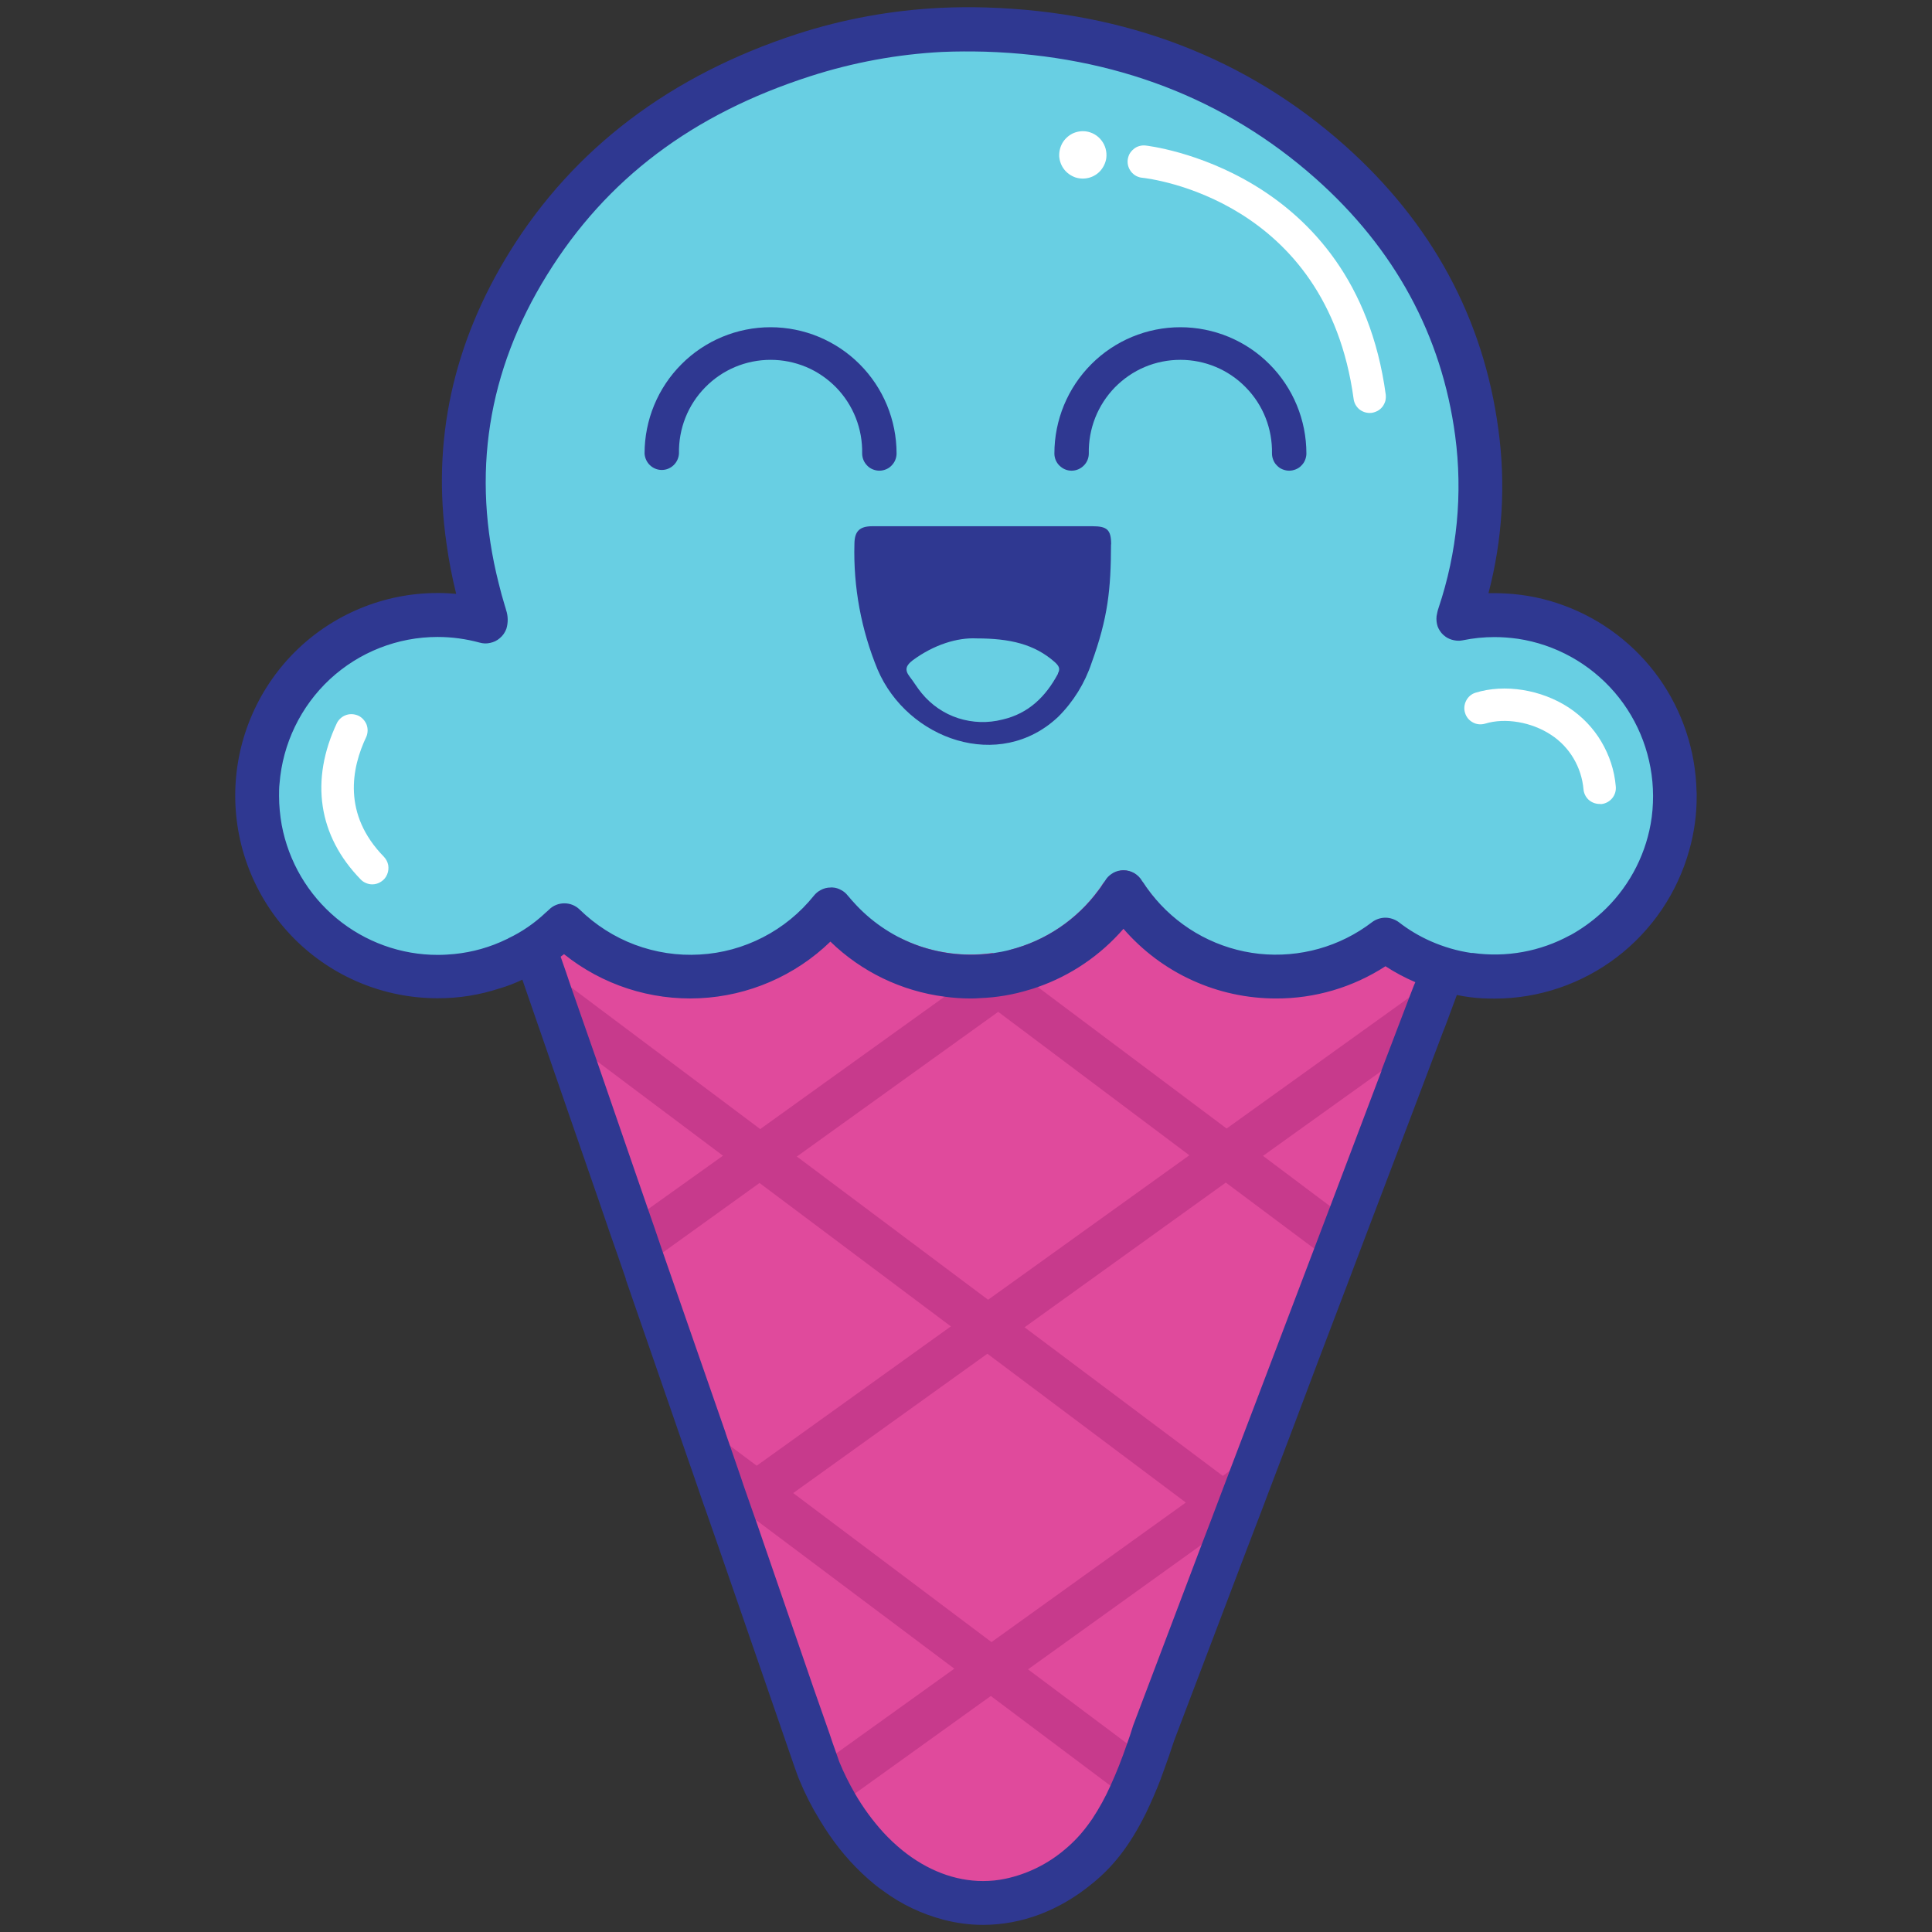
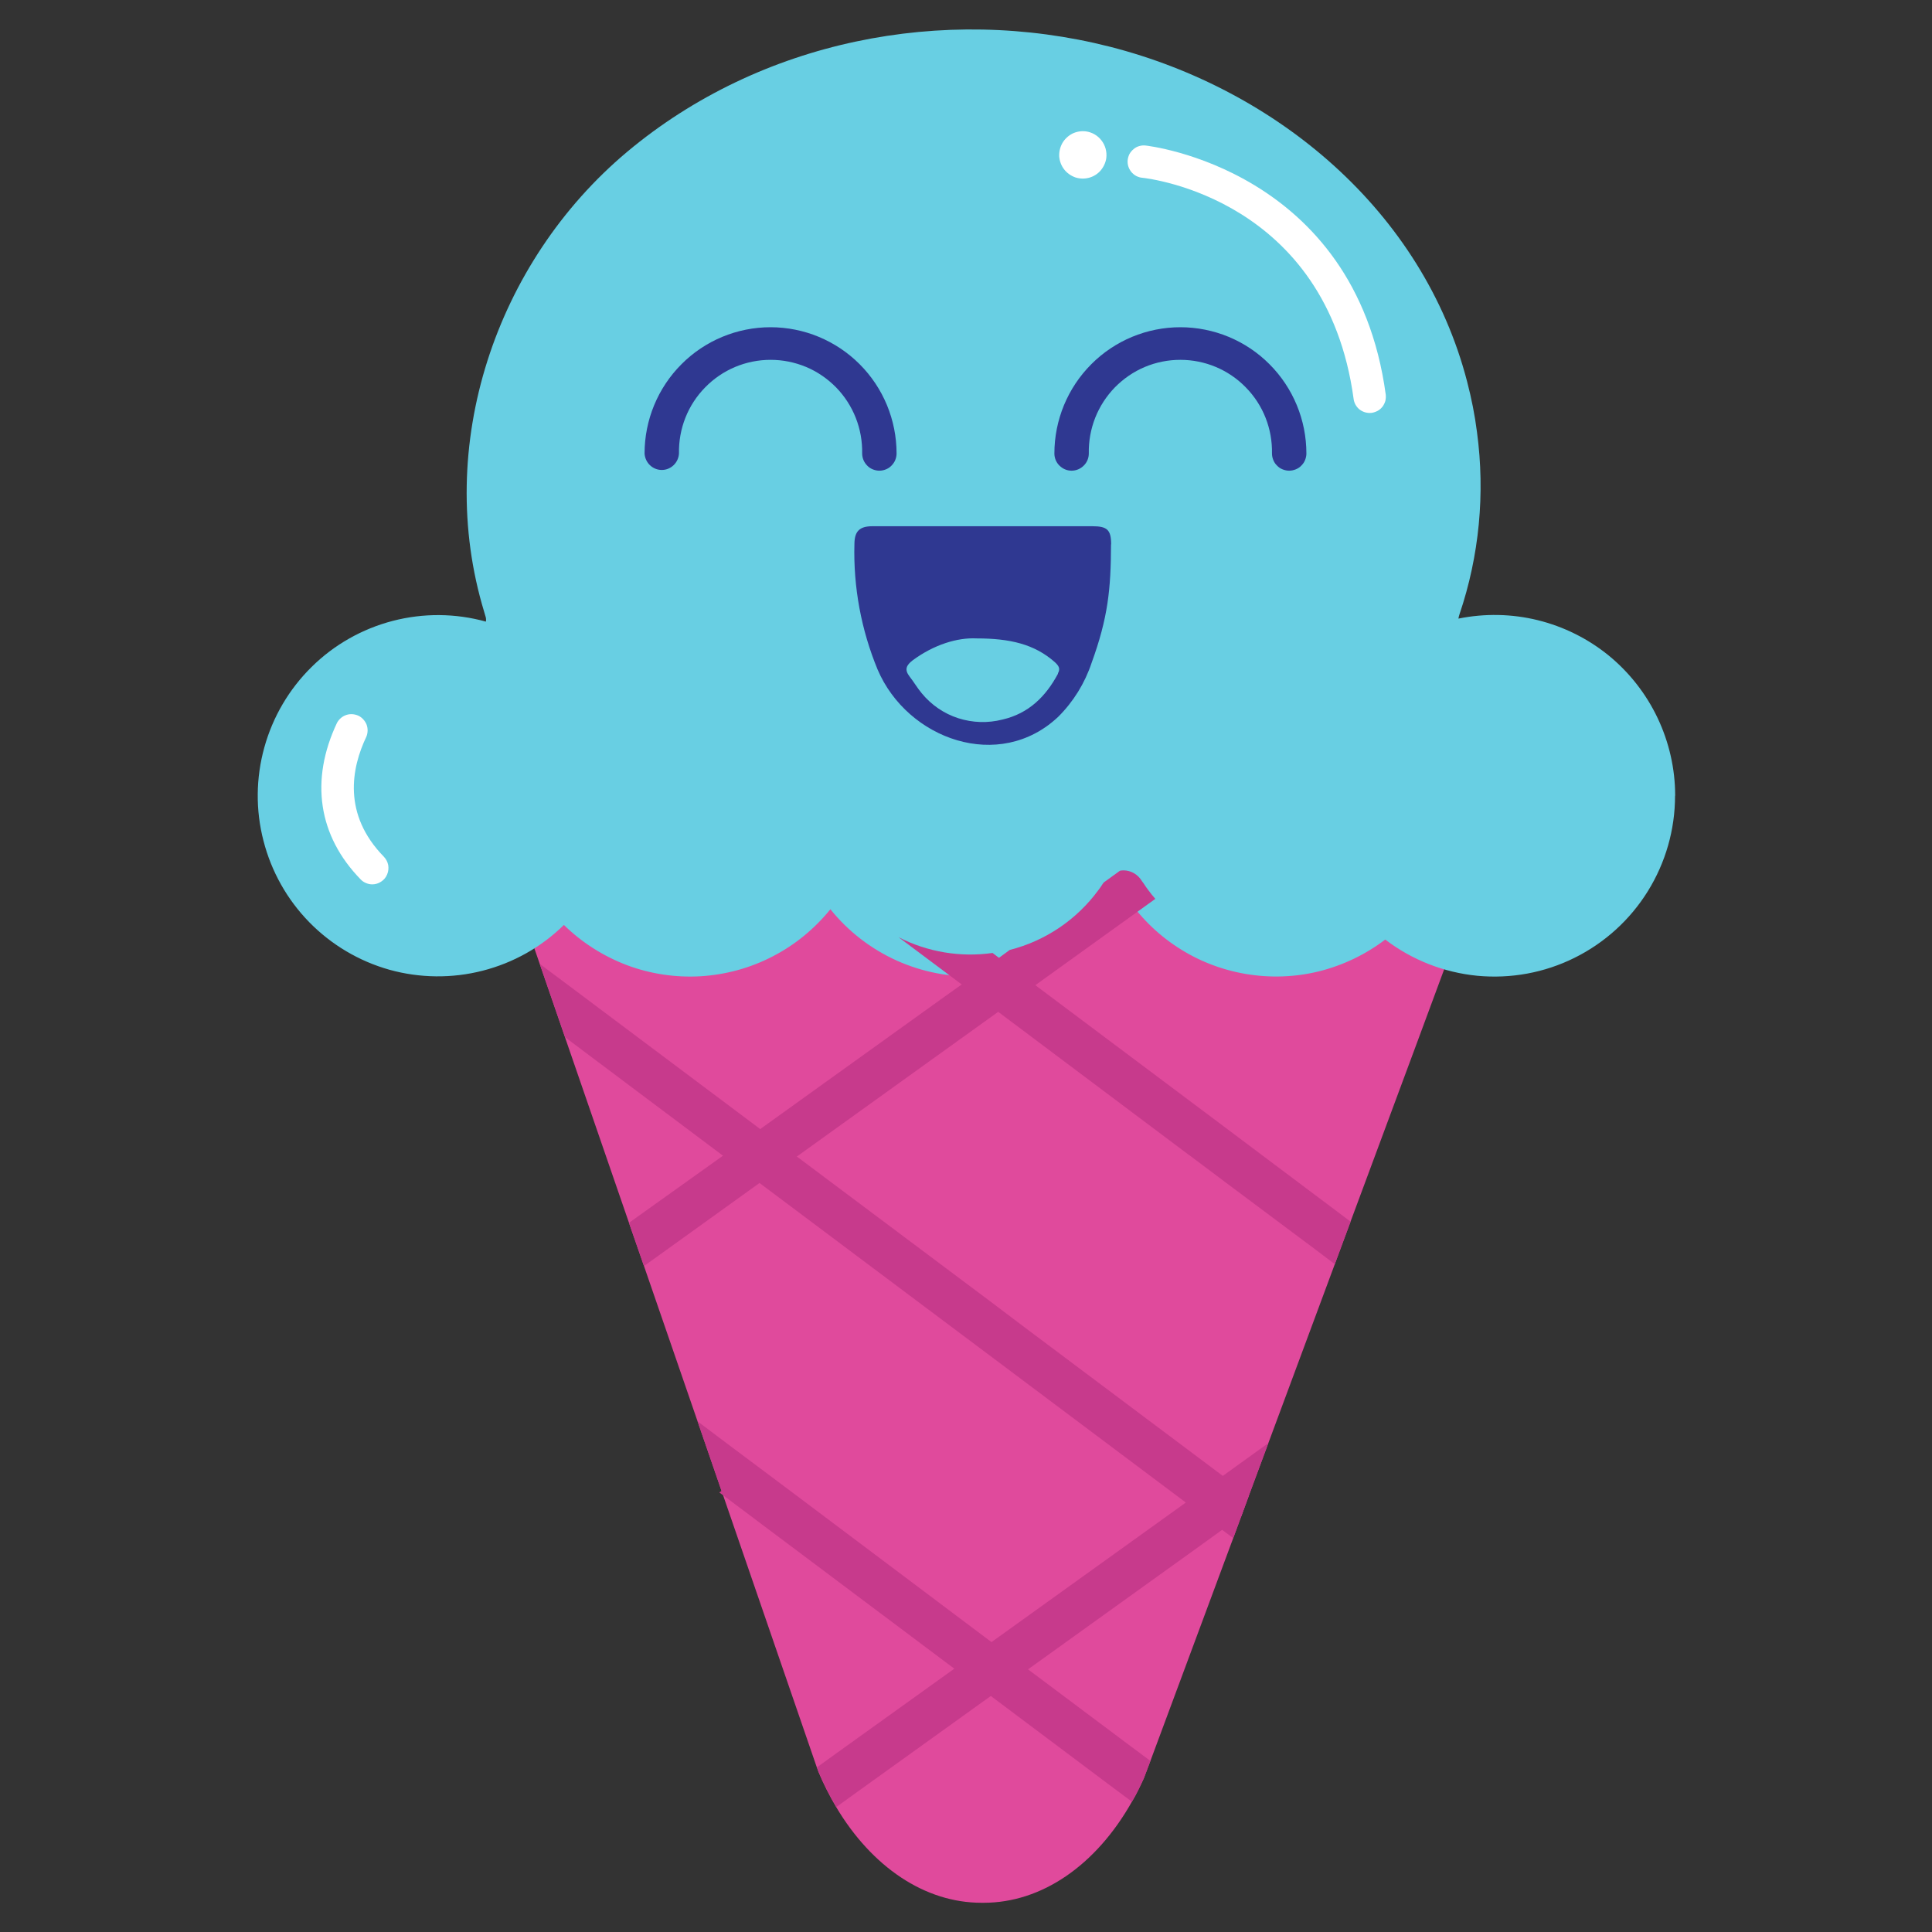
<svg xmlns="http://www.w3.org/2000/svg" width="16" height="16" viewBox="0 0 16 16" fill="none">
  <rect x="0" y="0" width="16" height="16" fill="#333333" stroke="none" />
  <path d="M12.272 7.189L11.948 8.06L11.724 8.665L11.185 10.116L11.054 10.47L10.504 11.951L10.343 12.384L10.28 12.556L10.213 12.738L9.527 14.584L9.473 14.727C9.442 14.794 9.411 14.86 9.374 14.921C9.077 15.448 8.627 15.758 8.146 15.758H8.128C7.66 15.758 7.221 15.463 6.924 14.964C6.869 14.871 6.82 14.774 6.778 14.674L6.764 14.635L6.099 12.704L5.988 12.382L5.976 12.347L5.777 11.771L5.333 10.484L5.209 10.127L4.679 8.59L4.47 7.983L4.196 7.19L12.272 7.189Z" fill="#E04A9C" />
  <path d="M13.872 6.591C13.872 6.87 13.794 7.143 13.647 7.38C13.5 7.617 13.29 7.808 13.04 7.932C12.791 8.056 12.512 8.107 12.235 8.081C11.958 8.054 11.693 7.95 11.472 7.781C11.309 7.905 11.123 7.994 10.924 8.044C10.726 8.093 10.519 8.1 10.318 8.066C10.116 8.032 9.923 7.957 9.752 7.845C9.58 7.733 9.434 7.587 9.321 7.416L9.303 7.388L9.282 7.419C9.152 7.615 8.978 7.777 8.774 7.892C8.57 8.008 8.342 8.074 8.107 8.085C7.873 8.096 7.64 8.051 7.426 7.955C7.212 7.858 7.024 7.713 6.877 7.53C6.746 7.692 6.583 7.826 6.398 7.921C6.213 8.017 6.01 8.072 5.802 8.085C5.595 8.097 5.387 8.066 5.192 7.993C4.997 7.919 4.819 7.806 4.67 7.66C4.483 7.844 4.251 7.974 3.997 8.039C3.744 8.104 3.477 8.101 3.225 8.031C2.973 7.96 2.744 7.824 2.561 7.637C2.378 7.45 2.247 7.217 2.182 6.963C2.116 6.709 2.119 6.442 2.189 6.19C2.259 5.937 2.394 5.707 2.581 5.523C2.767 5.339 2.999 5.208 3.252 5.142C3.506 5.076 3.772 5.078 4.024 5.148C4.027 5.131 4.025 5.115 4.019 5.099L4.01 5.068C3.592 3.692 4.103 2.173 5.193 1.258C6.295 0.335 7.808 0.035 9.192 0.387C10.575 0.74 11.784 1.749 12.15 3.16C12.186 3.298 12.214 3.438 12.232 3.58C12.3 4.087 12.251 4.603 12.087 5.087C12.083 5.099 12.08 5.111 12.078 5.123C12.295 5.079 12.52 5.083 12.735 5.136C12.95 5.189 13.151 5.289 13.323 5.429C13.495 5.57 13.633 5.747 13.728 5.947C13.823 6.148 13.873 6.367 13.873 6.589" fill="#68CFE3" />
  <path d="M9.527 14.583L9.473 14.726C9.442 14.794 9.411 14.859 9.374 14.921L9.197 14.789L8.205 14.045L7.903 13.819L6.26 12.587L6.254 12.582L5.987 12.382L5.957 12.36L5.975 12.347L5.777 11.771L6.044 11.972L6.266 12.138L6.569 12.365L8.211 13.599L8.514 13.825L9.335 14.44L9.527 14.583Z" fill="#C73A8C" />
-   <path d="M11.948 8.06L11.724 8.665V8.666L11.44 8.868V8.87L10.459 9.573L10.151 9.794L8.485 10.992H8.484L8.177 11.211L6.569 12.365L6.261 12.587L6.258 12.589L6.098 12.704L5.988 12.382L5.958 12.36L5.976 12.347L6.135 12.233L6.266 12.139L7.874 10.985L8.183 10.764L9.849 9.568H9.85L10.157 9.347L11.674 8.258L11.801 8.166L11.948 8.06Z" fill="#C73A8C" />
  <path d="M10.343 12.384L10.28 12.556L10.213 12.738L10.122 12.67L10.027 12.598L9.82 12.443L8.177 11.211L7.874 10.984L6.29 9.797L5.986 9.57L4.941 8.786L4.68 8.59V8.59L4.47 7.983L4.512 8.014L4.729 8.176L6.294 9.349L6.598 9.577L8.183 10.764L8.485 10.992L10.126 12.222L10.16 12.247L10.343 12.384Z" fill="#C73A8C" />
  <path d="M11.185 10.117L11.016 9.99L10.459 9.572L10.157 9.345L8.593 8.173L8.574 8.158L8.27 7.93L8.22 7.892C7.953 7.93 7.681 7.884 7.442 7.762L7.962 8.151L8.114 8.265L8.266 8.379L9.849 9.567H9.85L10.151 9.793L10.883 10.34L11.054 10.469L11.185 10.117Z" fill="#C73A8C" />
  <path d="M9.568 7.444L8.574 8.159L8.518 8.198L8.266 8.38L6.599 9.578L6.29 9.797L5.489 10.373L5.333 10.485L5.209 10.127L5.364 10.016L5.986 9.572L6.295 9.351L7.821 8.255L7.963 8.154L8.272 7.933L8.362 7.867C8.657 7.792 8.916 7.617 9.096 7.372C9.109 7.355 9.121 7.338 9.132 7.32L9.141 7.308L9.275 7.211C9.285 7.209 9.295 7.208 9.305 7.208C9.336 7.208 9.366 7.217 9.392 7.232C9.419 7.248 9.441 7.27 9.457 7.297L9.471 7.316C9.484 7.336 9.496 7.354 9.51 7.372C9.528 7.397 9.548 7.421 9.568 7.444Z" fill="#C73A8C" />
  <path d="M10.504 11.951L10.343 12.385L10.28 12.557L10.122 12.669L9.953 12.791L8.515 13.824L8.206 14.045L7.081 14.853L6.926 14.965C6.871 14.871 6.822 14.775 6.78 14.675L6.766 14.636L6.928 14.519L7.905 13.818L8.214 13.597L9.821 12.443L10.128 12.222L10.186 12.18L10.504 11.951Z" fill="#C73A8C" />
  <path d="M11.343 3.42C11.31 3.42 11.279 3.408 11.254 3.387C11.23 3.365 11.214 3.336 11.21 3.303C10.985 1.649 9.521 1.479 9.459 1.472C9.442 1.471 9.425 1.465 9.409 1.457C9.394 1.449 9.38 1.437 9.369 1.424C9.358 1.41 9.349 1.394 9.344 1.377C9.339 1.361 9.337 1.343 9.339 1.325C9.341 1.308 9.346 1.291 9.354 1.275C9.363 1.26 9.374 1.246 9.388 1.235C9.401 1.223 9.417 1.215 9.434 1.21C9.451 1.205 9.468 1.203 9.486 1.205C9.503 1.207 11.222 1.398 11.476 3.267C11.478 3.285 11.477 3.302 11.473 3.32C11.468 3.337 11.46 3.353 11.45 3.367C11.439 3.381 11.426 3.393 11.41 3.402C11.395 3.41 11.378 3.416 11.361 3.419L11.343 3.42Z" fill="white" />
  <path d="M9.162 1.308C9.157 1.346 9.14 1.382 9.115 1.412C9.09 1.441 9.056 1.462 9.019 1.472C8.981 1.482 8.942 1.481 8.905 1.469C8.869 1.456 8.836 1.433 8.813 1.403C8.789 1.372 8.775 1.335 8.772 1.296C8.77 1.258 8.779 1.219 8.798 1.185C8.817 1.152 8.846 1.125 8.88 1.107C8.915 1.09 8.954 1.083 8.993 1.088C9.044 1.095 9.091 1.122 9.122 1.163C9.154 1.204 9.168 1.256 9.162 1.308Z" fill="white" />
  <path d="M3.083 7.324C3.065 7.324 3.047 7.32 3.031 7.313C3.014 7.306 2.999 7.296 2.987 7.283C2.635 6.922 2.566 6.462 2.791 5.986C2.808 5.955 2.835 5.932 2.868 5.921C2.901 5.91 2.936 5.913 2.968 5.927C2.999 5.942 3.023 5.969 3.036 6.001C3.048 6.034 3.047 6.069 3.034 6.101C2.91 6.361 2.836 6.744 3.179 7.095C3.197 7.114 3.21 7.138 3.215 7.164C3.219 7.19 3.217 7.217 3.206 7.242C3.196 7.266 3.179 7.287 3.157 7.301C3.135 7.316 3.109 7.324 3.083 7.324Z" fill="white" />
-   <path d="M13.247 6.658C13.214 6.658 13.182 6.646 13.157 6.624C13.133 6.602 13.117 6.571 13.114 6.538C13.106 6.447 13.078 6.359 13.031 6.28C12.985 6.202 12.921 6.135 12.844 6.085C12.683 5.979 12.464 5.942 12.299 5.993C12.265 6.003 12.229 6 12.198 5.983C12.166 5.966 12.143 5.938 12.133 5.904C12.122 5.87 12.126 5.834 12.142 5.803C12.158 5.771 12.186 5.747 12.219 5.737C12.46 5.662 12.763 5.71 12.992 5.86C13.102 5.933 13.194 6.028 13.261 6.141C13.328 6.254 13.37 6.38 13.381 6.511C13.385 6.546 13.375 6.582 13.352 6.61C13.33 6.637 13.298 6.655 13.262 6.659L13.247 6.658Z" fill="white" />
  <path d="M9.202 4.508C9.202 4.386 9.168 4.358 9.045 4.358C8.746 4.358 8.446 4.358 8.146 4.358C7.839 4.358 7.532 4.358 7.225 4.358C7.118 4.358 7.077 4.4 7.076 4.504C7.066 4.861 7.132 5.216 7.268 5.545C7.515 6.124 8.277 6.397 8.765 5.935C8.89 5.81 8.984 5.658 9.04 5.49C9.176 5.116 9.2 4.879 9.201 4.508M8.762 5.579C8.661 5.768 8.519 5.909 8.302 5.959C8.181 5.99 8.055 5.986 7.936 5.948C7.818 5.91 7.713 5.838 7.634 5.742C7.597 5.698 7.569 5.649 7.533 5.603C7.489 5.546 7.504 5.51 7.559 5.468C7.734 5.339 7.928 5.279 8.087 5.287C8.363 5.287 8.567 5.334 8.736 5.484C8.767 5.513 8.784 5.536 8.761 5.577" fill="#2F3891" />
  <path d="M10.676 3.898C10.658 3.898 10.639 3.894 10.622 3.887C10.604 3.88 10.589 3.87 10.576 3.856C10.562 3.843 10.552 3.827 10.545 3.81C10.538 3.793 10.534 3.774 10.534 3.756C10.536 3.654 10.518 3.554 10.481 3.46C10.444 3.366 10.388 3.28 10.317 3.208C10.247 3.136 10.162 3.078 10.069 3.039C9.976 3 9.876 2.98 9.775 2.98C9.674 2.98 9.574 3 9.481 3.039C9.388 3.078 9.304 3.136 9.233 3.208C9.163 3.28 9.107 3.366 9.07 3.46C9.033 3.554 9.015 3.654 9.017 3.756C9.017 3.793 9.002 3.83 8.975 3.856C8.948 3.883 8.912 3.898 8.874 3.898C8.837 3.898 8.801 3.883 8.774 3.856C8.747 3.83 8.732 3.793 8.732 3.756C8.732 3.478 8.842 3.212 9.038 3.016C9.233 2.82 9.499 2.71 9.775 2.71C10.052 2.71 10.318 2.82 10.513 3.016C10.709 3.212 10.819 3.478 10.819 3.756C10.819 3.774 10.815 3.793 10.808 3.81C10.801 3.828 10.79 3.843 10.777 3.856C10.764 3.87 10.748 3.88 10.731 3.887C10.713 3.894 10.695 3.898 10.676 3.898Z" fill="#2F3891" />
  <path d="M7.282 3.898C7.264 3.898 7.245 3.894 7.228 3.887C7.211 3.88 7.195 3.87 7.182 3.856C7.169 3.843 7.158 3.827 7.151 3.81C7.144 3.793 7.14 3.774 7.14 3.756C7.142 3.654 7.124 3.554 7.087 3.46C7.05 3.366 6.994 3.28 6.924 3.208C6.853 3.136 6.769 3.078 6.676 3.039C6.582 3 6.483 2.98 6.382 2.98C6.281 2.98 6.181 3 6.088 3.039C5.995 3.078 5.91 3.136 5.84 3.208C5.769 3.28 5.713 3.366 5.676 3.46C5.639 3.554 5.621 3.654 5.623 3.756C5.621 3.792 5.605 3.827 5.579 3.852C5.552 3.878 5.517 3.892 5.481 3.892C5.444 3.892 5.409 3.878 5.382 3.852C5.356 3.827 5.34 3.792 5.338 3.756C5.338 3.478 5.448 3.212 5.644 3.016C5.839 2.82 6.105 2.71 6.381 2.71C6.658 2.71 6.923 2.82 7.119 3.016C7.315 3.212 7.425 3.478 7.425 3.756C7.425 3.774 7.421 3.793 7.414 3.81C7.407 3.827 7.396 3.843 7.383 3.856C7.37 3.87 7.354 3.88 7.337 3.887C7.32 3.894 7.301 3.898 7.282 3.898Z" fill="#2F3891" />
-   <path d="M14.05 6.552C14.042 6.215 13.933 5.888 13.738 5.614C13.542 5.34 13.268 5.131 12.953 5.015C12.798 4.957 12.636 4.924 12.471 4.915C12.44 4.914 12.409 4.912 12.379 4.912C12.36 4.912 12.344 4.912 12.327 4.912C12.443 4.47 12.471 4.01 12.409 3.557C12.286 2.636 11.857 1.845 11.134 1.202C10.323 0.482 9.326 0.098 8.171 0.062C8.045 0.058 7.915 0.059 7.788 0.065C7.384 0.085 6.985 0.157 6.6 0.282C5.554 0.623 4.755 1.226 4.223 2.082C3.751 2.842 3.574 3.654 3.698 4.503C3.717 4.643 3.744 4.781 3.778 4.918C3.732 4.914 3.685 4.911 3.638 4.911H3.623C3.179 4.911 2.753 5.088 2.439 5.402C2.125 5.717 1.948 6.144 1.948 6.589C1.948 7.034 2.125 7.461 2.439 7.776C2.753 8.09 3.179 8.267 3.623 8.267C3.798 8.268 3.972 8.24 4.139 8.185H4.14C4.204 8.166 4.266 8.142 4.326 8.113L4.376 8.258L4.424 8.397L4.691 9.169L4.959 9.943L5.058 10.232L5.11 10.38L5.141 10.47L5.182 10.588V10.594L5.525 11.585L5.693 12.071L5.737 12.197L5.826 12.456L5.844 12.506L5.95 12.81L6.428 14.193L6.579 14.631L6.609 14.714L6.613 14.724C6.615 14.729 6.617 14.735 6.62 14.741C6.666 14.853 6.721 14.962 6.785 15.066C6.811 15.11 6.84 15.155 6.869 15.197C6.974 15.35 7.099 15.488 7.242 15.605C7.266 15.625 7.29 15.643 7.315 15.66C7.464 15.77 7.633 15.851 7.813 15.898C7.92 15.926 8.03 15.941 8.14 15.941C8.459 15.941 8.772 15.824 9.044 15.6C9.047 15.598 9.05 15.596 9.053 15.593C9.208 15.465 9.349 15.302 9.492 15.012C9.532 14.928 9.574 14.834 9.615 14.727V14.725C9.622 14.707 9.629 14.688 9.636 14.668C9.665 14.59 9.694 14.506 9.724 14.414L10.328 12.824L10.462 12.474L10.486 12.41L10.644 11.994L10.718 11.799L10.913 11.281L11.184 10.568L11.227 10.454L11.317 10.216L11.674 9.276L11.952 8.541L11.973 8.488L12.065 8.24C12.136 8.255 12.207 8.264 12.279 8.268H12.28C12.311 8.269 12.345 8.27 12.377 8.27C12.743 8.27 13.099 8.149 13.39 7.927C13.681 7.705 13.892 7.393 13.99 7.04C14.031 6.894 14.052 6.744 14.051 6.592C14.052 6.579 14.051 6.565 14.05 6.552ZM11.709 8.162L11.673 8.255L11.44 8.866V8.867V8.871L11.228 9.432L11.017 9.989L10.884 10.339L10.4 11.613L10.184 12.18L10.159 12.247L10.13 12.323L10.026 12.598L9.952 12.791L9.493 14.003L9.385 14.288L9.382 14.297C9.367 14.347 9.351 14.394 9.335 14.438C9.288 14.575 9.242 14.689 9.197 14.787C9.154 14.884 9.103 14.976 9.045 15.064C9.032 15.082 9.02 15.1 9.007 15.117L9.006 15.118C8.953 15.19 8.892 15.255 8.824 15.312C8.681 15.435 8.51 15.52 8.326 15.559C8.265 15.572 8.203 15.578 8.141 15.578C7.908 15.578 7.677 15.489 7.471 15.322C7.416 15.277 7.364 15.228 7.316 15.176C7.226 15.077 7.147 14.969 7.08 14.853C7.031 14.768 6.987 14.68 6.95 14.589L6.926 14.52L6.893 14.427L6.871 14.361L6.741 13.99L6.259 12.589L6.256 12.582L6.158 12.302L6.135 12.233L6.045 11.972L6.009 11.868V11.866L5.49 10.373L5.424 10.179L5.367 10.015L5.273 9.743L5.144 9.369L4.943 8.786L4.73 8.176L4.693 8.067L4.689 8.055L4.643 7.923C4.653 7.916 4.661 7.909 4.671 7.902C4.988 8.156 5.387 8.286 5.793 8.267C6.199 8.248 6.585 8.081 6.877 7.798C7.134 8.048 7.466 8.208 7.822 8.254C7.894 8.264 7.967 8.269 8.04 8.269C8.065 8.269 8.091 8.268 8.116 8.266C8.253 8.261 8.389 8.238 8.52 8.198C8.545 8.191 8.571 8.183 8.595 8.174C8.869 8.078 9.113 7.912 9.304 7.692C9.461 7.873 9.655 8.019 9.873 8.118C10.091 8.218 10.328 8.269 10.568 8.269C10.889 8.27 11.204 8.177 11.474 8.002C11.552 8.053 11.635 8.097 11.721 8.134L11.709 8.162ZM13.67 6.824C13.619 7.107 13.476 7.365 13.264 7.559L13.259 7.563C13.181 7.634 13.095 7.695 13.003 7.746H13.001C12.756 7.88 12.474 7.931 12.197 7.892C12.194 7.892 12.188 7.892 12.184 7.892C12.068 7.875 11.956 7.842 11.849 7.795C11.754 7.753 11.665 7.7 11.583 7.636C11.551 7.613 11.512 7.6 11.473 7.6C11.434 7.6 11.395 7.613 11.364 7.636C11.097 7.841 10.762 7.934 10.428 7.899C10.094 7.863 9.787 7.7 9.569 7.444C9.549 7.421 9.529 7.396 9.511 7.371C9.497 7.353 9.485 7.335 9.472 7.315L9.458 7.296C9.443 7.269 9.42 7.247 9.394 7.231C9.367 7.216 9.337 7.207 9.306 7.207C9.296 7.207 9.286 7.208 9.277 7.209C9.251 7.213 9.227 7.222 9.206 7.237C9.184 7.251 9.166 7.27 9.153 7.292L9.143 7.307L9.135 7.319C9.124 7.337 9.112 7.354 9.099 7.371C8.919 7.616 8.659 7.791 8.365 7.866C8.319 7.878 8.272 7.887 8.224 7.894C8.018 7.923 7.808 7.902 7.611 7.834C7.415 7.765 7.237 7.65 7.094 7.499C7.069 7.472 7.045 7.446 7.021 7.417C7.006 7.398 6.988 7.382 6.966 7.371C6.945 7.359 6.921 7.351 6.897 7.35C6.891 7.349 6.885 7.349 6.88 7.35C6.85 7.35 6.821 7.357 6.795 7.372C6.774 7.383 6.755 7.399 6.74 7.418C6.625 7.561 6.482 7.678 6.319 7.762C6.156 7.846 5.978 7.895 5.795 7.905C5.612 7.916 5.43 7.888 5.258 7.824C5.087 7.76 4.931 7.66 4.8 7.532C4.766 7.499 4.721 7.481 4.674 7.481C4.627 7.481 4.581 7.499 4.548 7.532C4.538 7.542 4.528 7.55 4.518 7.559C4.427 7.645 4.323 7.717 4.209 7.771C4.206 7.774 4.202 7.776 4.198 7.777C4.061 7.844 3.913 7.886 3.761 7.901C3.718 7.905 3.672 7.908 3.628 7.908C3.321 7.909 3.023 7.801 2.787 7.605C2.55 7.408 2.39 7.135 2.333 6.832C2.319 6.753 2.311 6.672 2.311 6.591C2.311 6.557 2.311 6.522 2.315 6.489C2.341 6.159 2.49 5.85 2.732 5.625C2.975 5.4 3.293 5.275 3.624 5.275C3.742 5.275 3.859 5.291 3.973 5.322C4.002 5.33 4.031 5.331 4.06 5.324C4.089 5.318 4.116 5.305 4.138 5.286C4.164 5.265 4.183 5.237 4.194 5.206C4.209 5.155 4.208 5.101 4.191 5.051C4.188 5.041 4.186 5.03 4.181 5.017C4.162 4.955 4.145 4.893 4.13 4.831C3.902 3.93 4.037 3.072 4.53 2.277C5.022 1.481 5.735 0.945 6.711 0.631C7.065 0.517 7.433 0.449 7.805 0.43C7.922 0.425 8.041 0.425 8.159 0.428C9.228 0.462 10.148 0.816 10.894 1.477C11.55 2.059 11.94 2.776 12.051 3.608C12.115 4.087 12.068 4.574 11.914 5.033C11.906 5.056 11.901 5.079 11.897 5.103C11.894 5.132 11.897 5.161 11.906 5.188C11.916 5.214 11.932 5.239 11.953 5.258C11.96 5.264 11.967 5.269 11.973 5.274C11.993 5.288 12.016 5.297 12.04 5.302C12.064 5.307 12.088 5.308 12.112 5.303C12.199 5.285 12.288 5.276 12.377 5.276C12.441 5.276 12.505 5.281 12.569 5.29H12.57C12.881 5.337 13.165 5.494 13.371 5.733C13.576 5.971 13.689 6.276 13.69 6.591C13.69 6.669 13.684 6.747 13.67 6.824V6.824Z" fill="#2F3891" />
</svg>